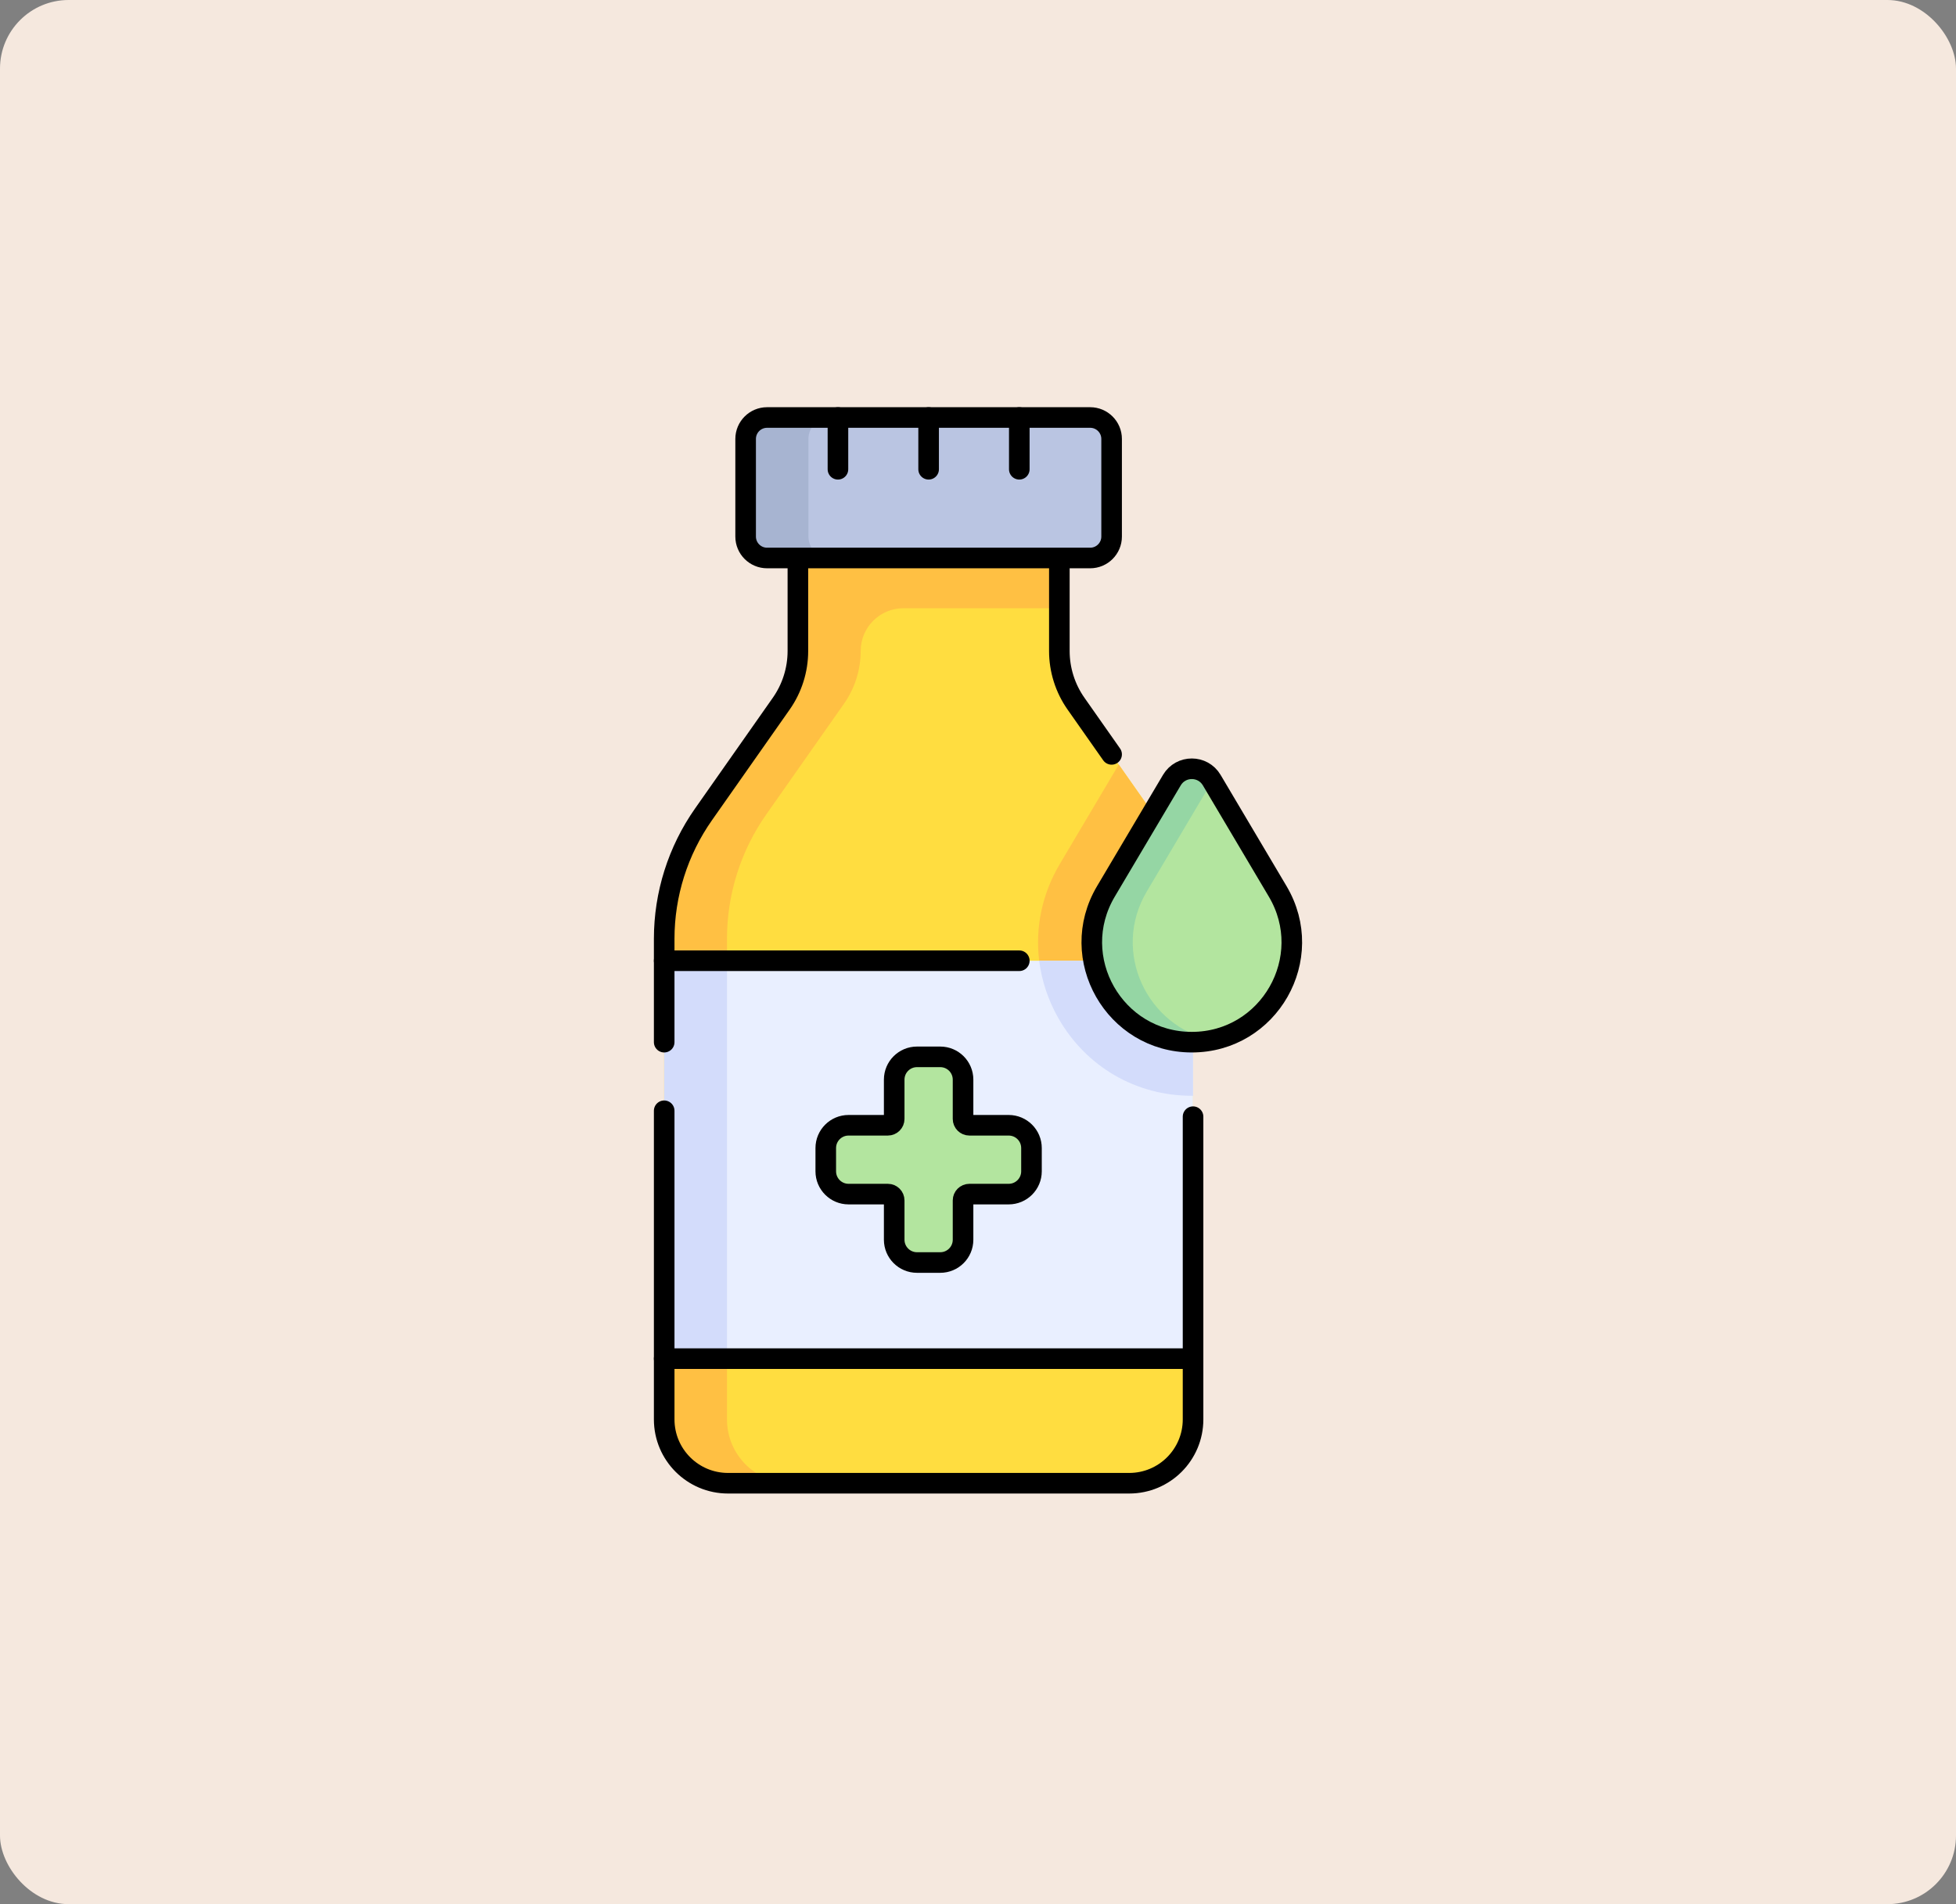
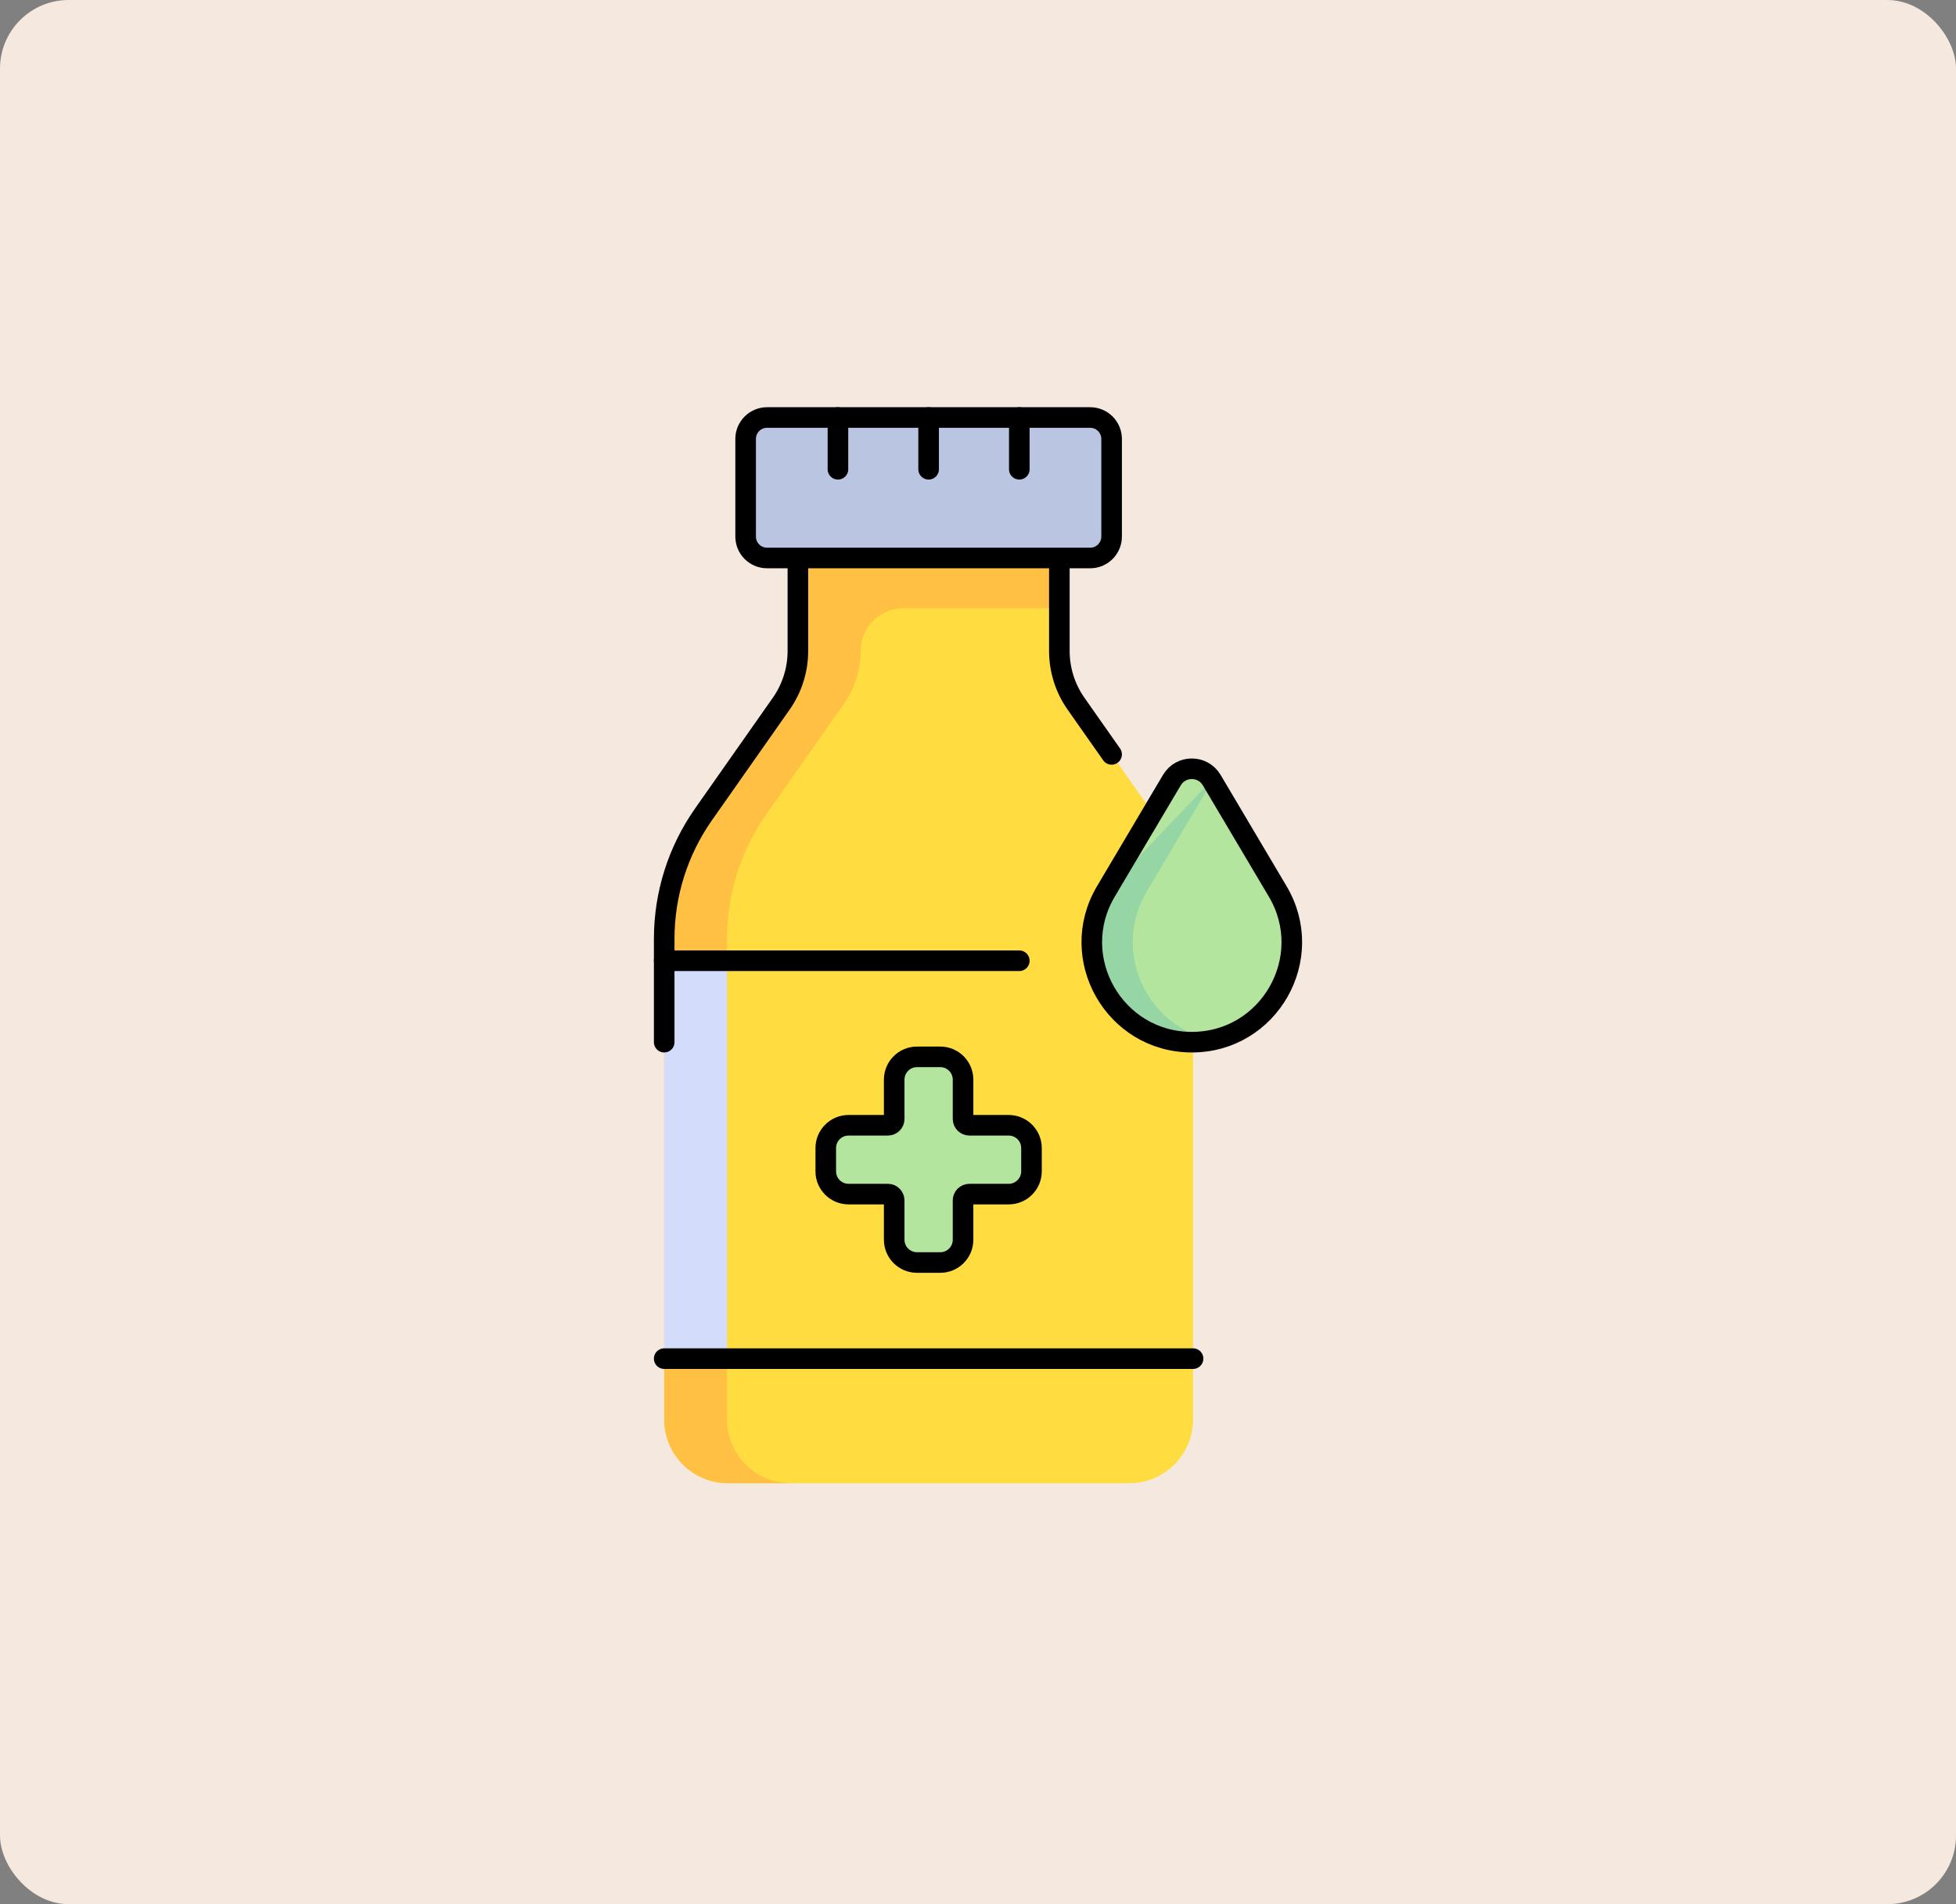
<svg xmlns="http://www.w3.org/2000/svg" width="570" height="555" viewBox="0 0 570 555" fill="none">
  <rect x="0" y="0" width="570" height="555" fill="#808080" stroke="none" />
  <rect width="570" height="555" rx="20" fill="#F5E8DE" />
  <mask id="mask0_396_1301" style="mask-type:luminance" maskUnits="userSpaceOnUse" x="125" y="117" width="320" height="320">
    <path d="M125 117H445V437H125V117Z" fill="white" />
  </mask>
  <g mask="url(#mask0_396_1301)">
    <path d="M308.708 189.739V152.975H232.513V189.739C232.513 195.235 230.819 200.598 227.661 205.097L205.014 237.355C197.554 247.982 193.552 260.648 193.552 273.632V413.71C193.552 423.984 201.881 432.312 212.154 432.312H329.067C339.341 432.312 347.669 423.984 347.669 413.71V273.632C347.669 260.648 343.667 247.982 336.207 237.355L313.561 205.097C310.402 200.598 308.708 195.235 308.708 189.739Z" fill="#FFDD40" />
-     <path d="M302.832 280.025H347.669V273.632C347.669 260.648 343.666 247.981 336.206 237.355L326.021 222.846L308.829 251.85C303.646 260.592 301.644 270.428 302.832 280.025Z" fill="#FFC043" />
    <path d="M308.708 152.975H232.513V189.739C232.513 195.235 230.819 200.598 227.661 205.097L205.014 237.355C197.554 247.981 193.552 260.648 193.552 273.632V413.71C193.552 423.983 201.881 432.312 212.154 432.312H230.454C220.18 432.312 211.852 423.983 211.852 413.71V273.632C211.852 260.648 215.855 247.981 223.314 237.355L245.961 205.097C249.119 200.598 250.813 195.235 250.813 189.739C250.813 182.855 256.394 177.275 263.277 177.275H308.708V152.975Z" fill="#FFC043" />
-     <path d="M193.552 395.993H347.669V280.025H193.552V395.993Z" fill="#E9EFFF" />
-     <path d="M302.832 280.025C303.547 285.797 305.416 291.485 308.442 296.796C316.499 310.938 331.026 319.382 347.303 319.382C347.426 319.382 347.547 319.377 347.669 319.376V280.025H302.832Z" fill="#D3DCFB" />
    <path d="M211.852 280.025H193.552V395.993H211.852V280.025Z" fill="#D3DCFB" />
    <path d="M297.036 280.025H193.552" stroke="black" stroke-width="6" stroke-miterlimit="10" stroke-linecap="round" stroke-linejoin="round" />
    <path d="M193.552 395.993H347.669" stroke="black" stroke-width="6" stroke-miterlimit="10" stroke-linecap="round" stroke-linejoin="round" />
-     <path d="M193.552 323.75V413.71C193.552 423.984 201.881 432.312 212.154 432.312H329.067C339.341 432.312 347.669 423.984 347.669 413.71V325.475" stroke="black" stroke-width="6" stroke-miterlimit="10" stroke-linecap="round" stroke-linejoin="round" />
    <path d="M323.936 219.875L313.561 205.096C310.402 200.598 308.708 195.235 308.708 189.739V152.975H232.513V189.739C232.513 195.235 230.819 200.598 227.661 205.096L205.014 237.355C197.554 247.981 193.552 260.648 193.552 273.632V303.757" stroke="black" stroke-width="6" stroke-miterlimit="10" stroke-linecap="round" stroke-linejoin="round" />
    <path d="M317.686 162.637H223.535C220.084 162.637 217.285 159.839 217.285 156.387V127.937C217.285 124.486 220.084 121.687 223.535 121.687H317.686C321.137 121.687 323.936 124.486 323.936 127.937V156.387C323.936 159.839 321.137 162.637 317.686 162.637Z" fill="#BAC5E2" />
-     <path d="M235.585 156.387V127.937C235.585 124.485 238.384 121.687 241.835 121.687H223.535C220.083 121.687 217.285 124.485 217.285 127.937V156.387C217.285 159.839 220.083 162.637 223.535 162.637H241.835C238.384 162.637 235.585 159.839 235.585 156.387Z" fill="#A7B4D1" />
    <path d="M317.686 162.637H223.535C220.084 162.637 217.285 159.839 217.285 156.387V127.937C217.285 124.486 220.084 121.687 223.535 121.687H317.686C321.137 121.687 323.936 124.486 323.936 127.937V156.387C323.936 159.839 321.137 162.637 317.686 162.637Z" stroke="black" stroke-width="6" stroke-miterlimit="10" stroke-linecap="round" stroke-linejoin="round" />
    <path d="M244.186 121.687V136.775" stroke="black" stroke-width="6" stroke-miterlimit="10" stroke-linecap="round" stroke-linejoin="round" />
    <path d="M270.61 121.687V136.775" stroke="black" stroke-width="6" stroke-miterlimit="10" stroke-linecap="round" stroke-linejoin="round" />
    <path d="M297.035 121.687V136.775" stroke="black" stroke-width="6" stroke-miterlimit="10" stroke-linecap="round" stroke-linejoin="round" />
    <path d="M293.941 327.977H282.49C281.47 327.977 280.643 327.15 280.643 326.13V314.679C280.643 311.009 277.668 308.035 273.999 308.035H267.224C263.554 308.035 260.579 311.009 260.579 314.679V326.13C260.579 327.15 259.752 327.977 258.732 327.977H247.281C243.612 327.977 240.637 330.952 240.637 334.622V341.397C240.637 345.066 243.612 348.041 247.281 348.041H258.732C259.752 348.041 260.579 348.868 260.579 349.888V361.339C260.579 365.008 263.554 367.983 267.224 367.983H273.999C277.668 367.983 280.643 365.008 280.643 361.339V349.888C280.643 348.868 281.47 348.041 282.49 348.041H293.941C297.611 348.041 300.585 345.066 300.585 341.397V334.622C300.585 330.952 297.611 327.977 293.941 327.977Z" fill="#B3E59F" />
    <path d="M293.941 327.977H282.49C281.47 327.977 280.643 327.15 280.643 326.13V314.679C280.643 311.009 277.668 308.035 273.999 308.035H267.224C263.554 308.035 260.579 311.009 260.579 314.679V326.13C260.579 327.15 259.752 327.977 258.732 327.977H247.281C243.612 327.977 240.637 330.952 240.637 334.622V341.397C240.637 345.066 243.612 348.041 247.281 348.041H258.732C259.752 348.041 260.579 348.868 260.579 349.888V361.339C260.579 365.008 263.554 367.983 267.224 367.983H273.999C277.668 367.983 280.643 365.008 280.643 361.339V349.888C280.643 348.868 281.47 348.041 282.49 348.041H293.941C297.611 348.041 300.585 345.066 300.585 341.397V334.622C300.585 330.952 297.611 327.977 293.941 327.977Z" stroke="black" stroke-width="6" stroke-miterlimit="10" stroke-linecap="round" stroke-linejoin="round" />
    <path d="M372.338 259.817L353.109 227.377C350.495 222.967 344.113 222.967 341.499 227.377L322.27 259.817C310.771 279.216 324.753 303.757 347.304 303.757C369.855 303.757 383.836 279.216 372.338 259.817Z" fill="#B3E59F" />
-     <path d="M334.198 259.817L353.268 227.645L353.109 227.377C350.495 222.967 344.113 222.967 341.499 227.377L322.27 259.817C310.771 279.216 324.753 303.757 347.304 303.757C349.368 303.757 351.36 303.55 353.268 303.161C334.336 299.305 323.752 277.44 334.198 259.817Z" fill="#95D6A4" />
+     <path d="M334.198 259.817L353.268 227.645L353.109 227.377L322.27 259.817C310.771 279.216 324.753 303.757 347.304 303.757C349.368 303.757 351.36 303.55 353.268 303.161C334.336 299.305 323.752 277.44 334.198 259.817Z" fill="#95D6A4" />
    <path d="M372.338 259.817L353.109 227.377C350.495 222.967 344.113 222.967 341.499 227.377L322.27 259.817C310.771 279.216 324.753 303.757 347.304 303.757C369.855 303.757 383.836 279.216 372.338 259.817Z" stroke="black" stroke-width="6" stroke-miterlimit="10" stroke-linecap="round" stroke-linejoin="round" />
  </g>
</svg>